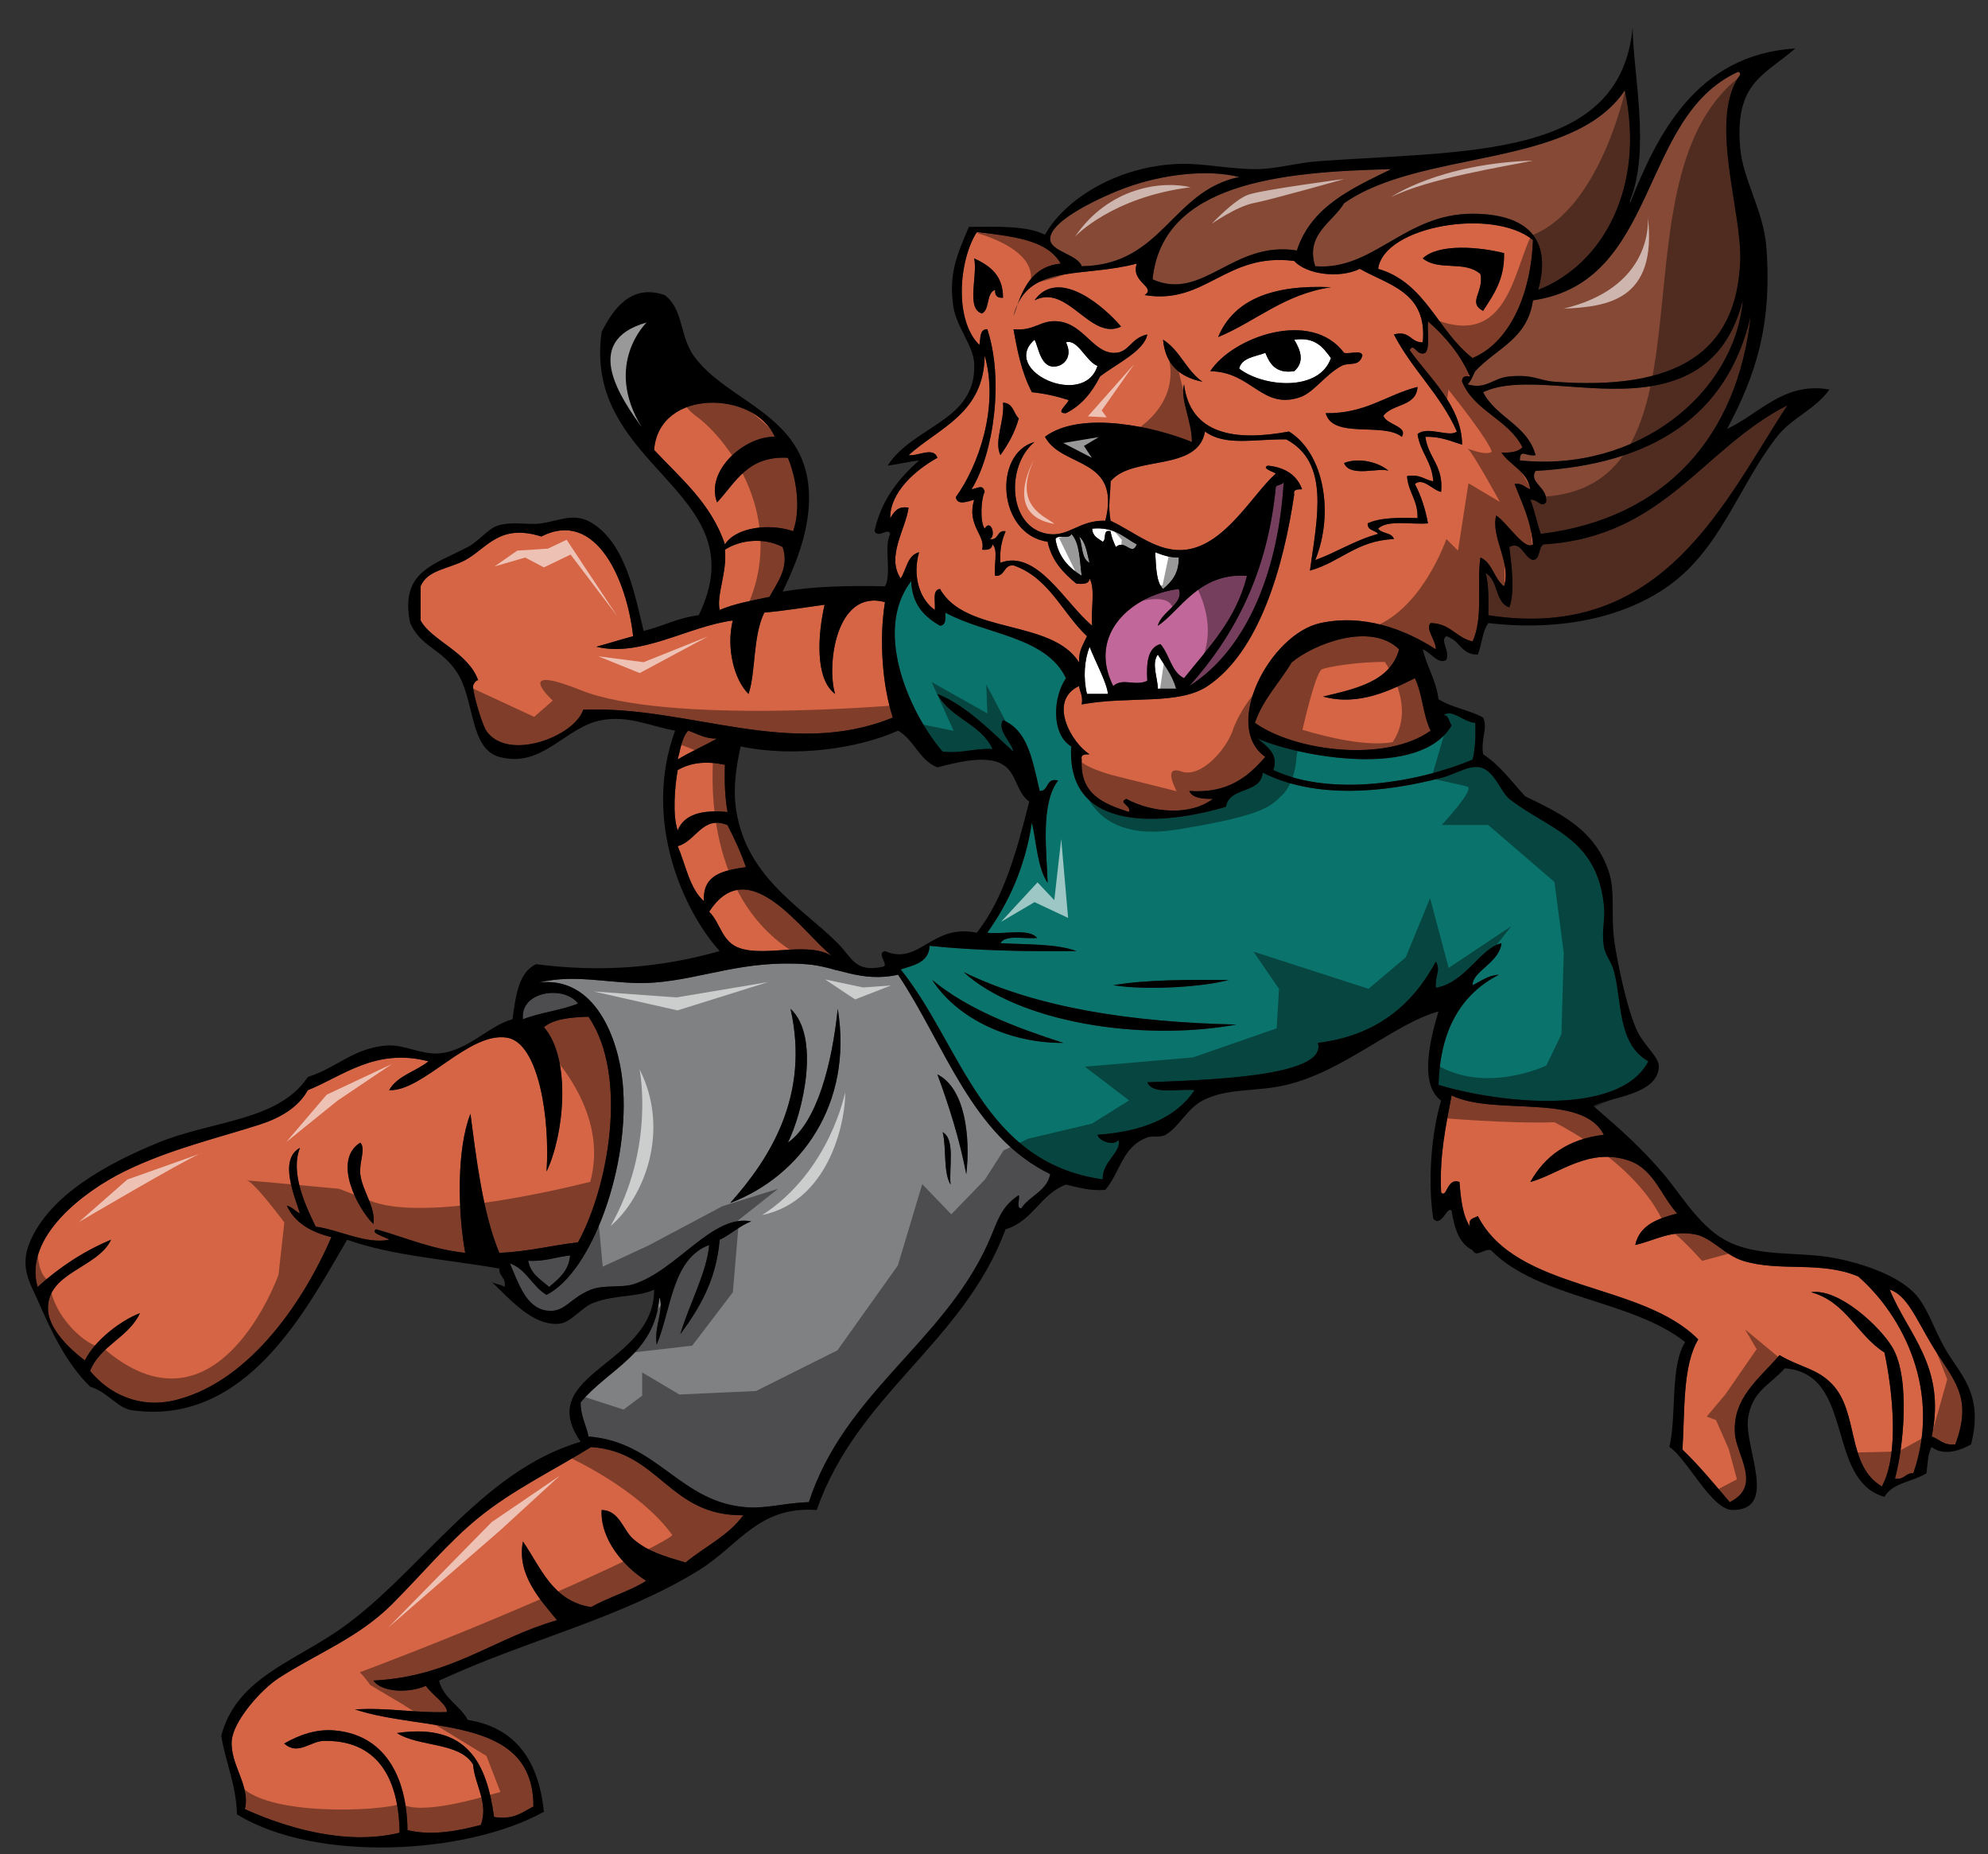
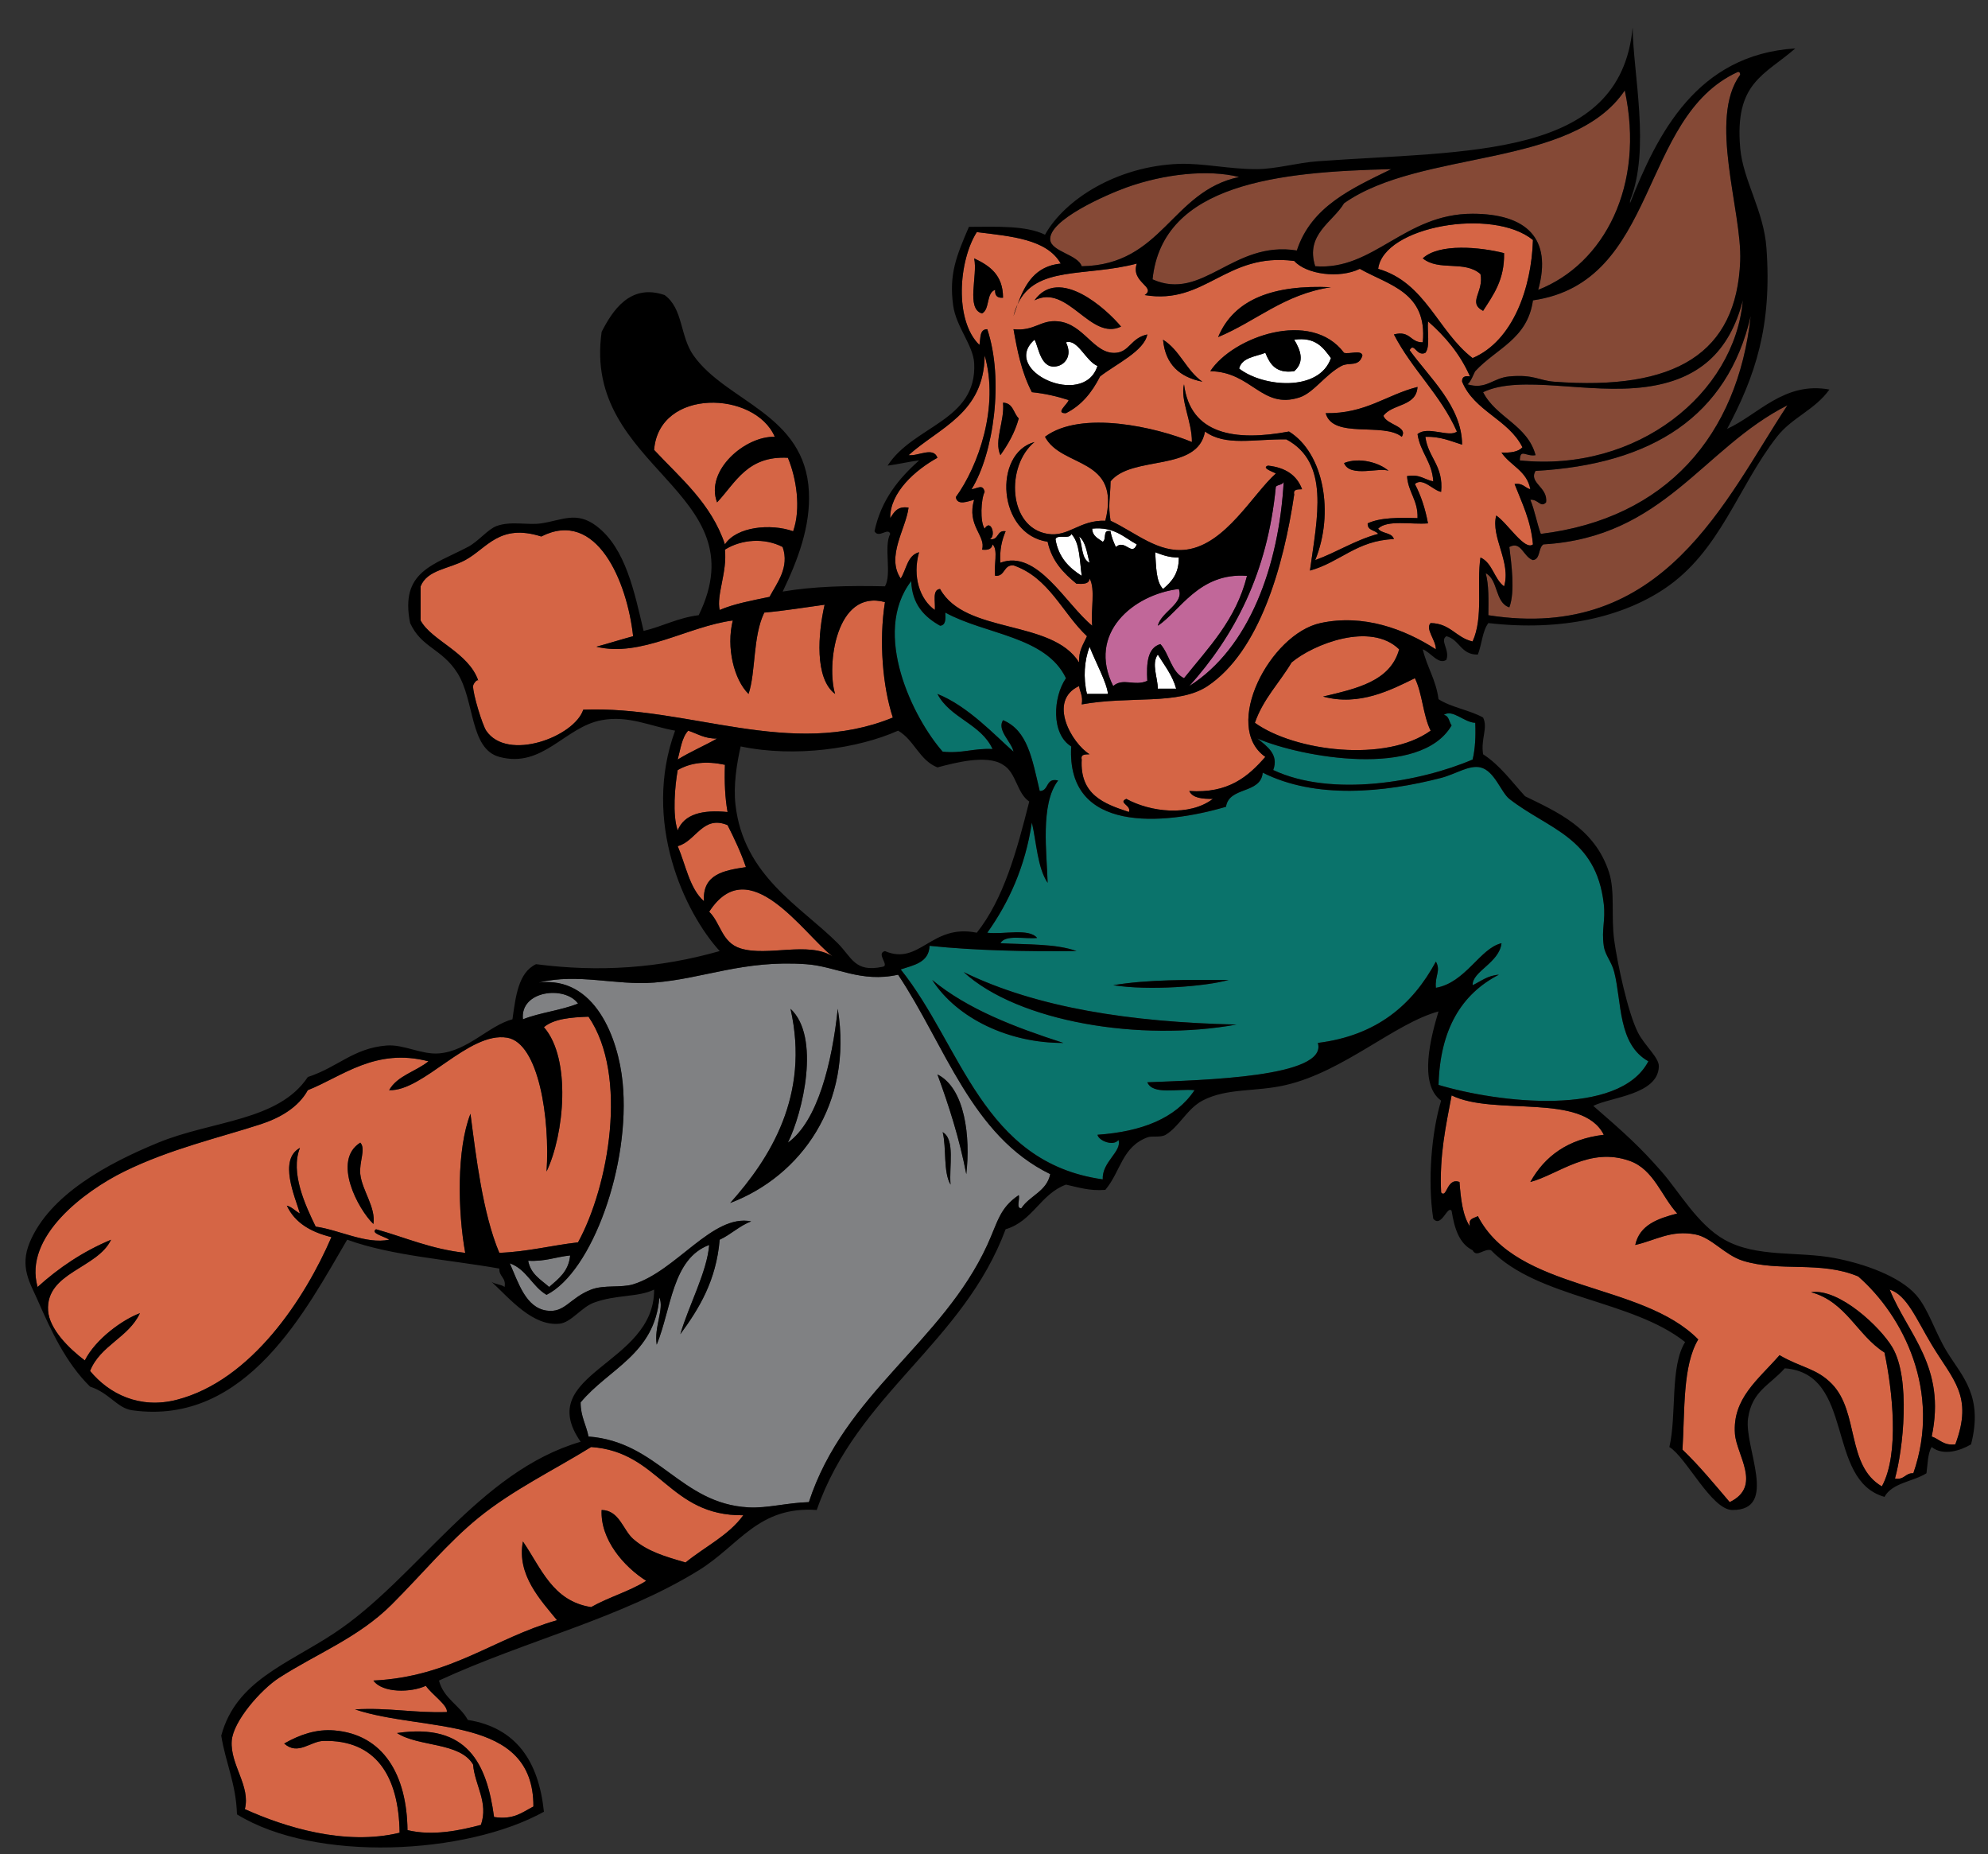
<svg xmlns="http://www.w3.org/2000/svg" version="1.1" id="layer_1" x="0px" y="0px" width="200px" height="186.5px" viewBox="0 0 200 186.5" style="enable-background:new 0 0 200 186.5;" xml:space="preserve">
  <rect x="0" y="0" width="200" height="186.5" fill="#333333" stroke="none" />
  <path id="color5" style="fill:#C16799;" d="M119.646,69.007c4.529-5.059,7.862-11.315,8.709-20.059  c0.213-0.227,0.723-0.157,0.792-0.528C128.675,56.922,125.686,65.193,119.646,69.007z M111.992,69.007  c0.986-0.875,2.157,0.059,3.431-0.528c-0.1-1.772,0.02-3.323,1.319-3.694c0.914,1.021,1.077,2.793,2.375,3.431  c2.461-3.083,5.228-5.857,6.336-10.294c-4.858-0.37-6.775,3.606-8.975,5.015c0.348-1.415,2.688-2.233,2.111-3.695  C113.97,59.801,109.346,63.72,111.992,69.007z" />
  <path id="color4" style="fill:#808183;" d="M90.351,98.039c-3.754,0.838-6.228-0.841-9.237-1.057  c-6.342-0.454-10.347,1.471-15.308,1.848c-3.966,0.301-7.619-0.974-11.613,0c5.663-0.691,8.009,5.604,8.446,10.029  c0.816,8.262-3.065,19.075-7.654,21.378c-1.445-0.842-2.003-2.571-3.695-3.168c0.875,1.99,1.607,4.443,3.695,4.752  c1.846,0.271,2.303-1.262,4.486-2.111c1.271-0.496,3.021-0.161,4.223-0.529c4.348-1.328,7.988-7.107,11.877-6.334  c-1.207,0.465-2.024,1.319-3.168,1.848c-0.354,4.133-2.061,6.912-3.959,9.502c0.859-2.926,2.692-6.28,2.903-8.974  c-3.723,1.38-3.796,6.408-5.278,10.028c-0.287-1.786,0.777-3.614,0.264-4.75c-0.45,5.709-5.134,7.183-7.918,10.557  c-0.006,1.414,0.563,2.252,0.792,3.431c7.031,0.535,9.238,6.76,16.1,7.127c1.899,0.102,3.825-0.461,6.07-0.528  c3.55-10.91,13.423-16.02,17.947-25.864c1.057-2.303,1.228-3.711,3.166-5.014c0.146,0.382-0.308,1.362,0.265,1.318  c0.835-1.277,2.544-1.677,2.903-3.431C97.726,114.239,95.072,105.106,90.351,98.039z M73.459,121  c3.979-4.448,8.044-10.787,6.07-19.531c3.039,2.813,1.243,10.417-0.265,13.461c2.985-2.118,4.451-8.041,5.016-13.461  C85.847,111.051,80.549,118.317,73.459,121z M95.629,119.151c-0.754-1.269-0.394-3.651-0.791-5.278  C96.115,114.618,95.47,117.288,95.629,119.151z M97.212,118.097c-0.698-3.612-1.747-6.873-2.903-10.028  C97.093,109.453,97.644,114.363,97.212,118.097z M52.609,102.524c-0.311-2.893,4.207-3.421,5.543-1.583  C56.461,101.627,54.306,101.847,52.609,102.524z M53.137,126.807c1.688,0.104,2.78-0.388,4.223-0.529  c-0.152,1.609-1.173,2.346-2.111,3.169C54.403,128.706,53.378,128.148,53.137,126.807z" />
  <path id="color3" style="fill:#854936;" d="M174.807,7.248c0.224-0.049,0.248,0.104,0.265,0.264c-3.253,4.432,0.194,13.705,0,18.739  c-0.361,9.268-6.468,13.071-18.74,12.141c-1.499-0.114-2.046-0.754-4.486-0.528c-1.69,0.157-2.306,1.361-4.223,0.792  c0.311-0.144,0.713-1.234,0.792-1.32c2.127-2.308,5.253-3.215,5.807-7.125C166.908,28.382,164.85,11.808,174.807,7.248z   M132.314,26.779c5.86,0.468,8.977-5.292,15.835-5.279c5.4,0.01,8.044,2.456,6.598,7.655c6.646-2.605,10.772-10.5,8.71-20.059  c-5.305,7.891-20.496,5.896-28.24,11.349C134.098,22.341,131.285,23.569,132.314,26.779z M115.951,28.098  c5.069,2.27,8.086-3.938,14.516-2.903c1.453-4.442,5.542-6.247,9.501-8.182C128.699,17.275,116.946,18.441,115.951,28.098z   M108.825,26.779c8.147-0.122,9.001-7.538,15.835-8.974c-3.11-0.792-7.559-0.313-11.349,1.056c-1.943,0.702-7.879,3.273-7.653,5.279  C105.79,25.311,108.453,25.62,108.825,26.779z M154.484,47.365c-0.732,1.205,1.275,1.627,1.055,3.167  c-0.557,0.582-0.779-0.339-1.583-0.264c0.44,1.056,0.654,2.337,1.056,3.432c12.628-1.537,19.811-9.925,21.114-21.906  C173.789,41.861,166.227,46.704,154.484,47.365z M165.568,38.919c-5.83,0.777-12.566-1.284-16.363,0.528  c1.309,2.563,4.455,3.287,5.279,6.334c-0.985,0.177-1.55-0.731-1.584,0.528c11.85,1.229,21.611-6.757,22.434-16.099  C173.984,35.451,170.848,38.215,165.568,38.919z M154.221,56.338c-0.986-0.333-1.174-1.969-2.376-1.32  c0.203,1.648,0.601,4.496,0,6.07c-1.467-0.469-1.092-2.779-2.376-3.431c0.321,1.174,0.287,2.705,0.265,4.223  c17.687,2.769,23.815-11.625,30.088-21.114c-8.535,4.31-12.414,13.275-24.545,13.988C154.736,55.094,154.997,56.236,154.221,56.338z  " />
  <path id="color2" style="fill:#0A736B;" d="M146.037,72.965c-0.264-0.351-0.248-0.982-0.791-1.056  c0.896-0.618,2.044,0.763,3.168,0.792c0.058,1.379-0.005,2.635-0.265,3.695c-5.289,2.267-14.189,3.82-20.058,1.056  c0.59-1.575-0.639-2.392-1.584-3.167C130.866,76.16,142.904,78.356,146.037,72.965z M144.719,109.123  c0.149-5.568,2.296-9.141,6.07-11.084c-1.152,0.079-1.801,0.661-2.64,1.055c-0.063-1.387,2.683-2.24,2.904-4.222  c-2.153,0.488-3.602,3.963-6.6,4.485c-0.122-1.229,0.52-1.695,0-2.639c-2.347,4.34-5.934,7.438-11.876,8.182  c1.036,3.469-11.649,3.729-17.155,3.959c0.542,1.306,3.073,0.622,4.75,0.792c-1.9,2.85-5.324,4.176-9.765,4.487  c0.117,0.603,1.598,1.194,2.111,0.526c0.372,1.169-1.672,2.193-1.583,3.96c-12.118-1.694-14.182-13.443-20.323-21.115  c1.32-0.438,2.834-0.685,2.904-2.375c4.623,0.479,9.622,0.582,14.78,0.528c-2.059-0.757-4.992-0.64-7.654-0.791  c0.506-0.902,2.417-0.397,3.694-0.528c-0.83-1.017-3.37-0.325-5.014-0.527c2.155-3.036,3.802-6.579,4.486-11.085  c0.473,2.077,0.563,4.541,1.584,6.07c-0.069-2.894-0.779-7.925,1.056-10.293c-1.288-0.318-0.887,1.049-1.849,1.056  c-0.774-3.263-1.214-6.089-3.694-7.126c-0.639,1.001,0.833,2.149,1.056,3.167c-1.834-1.598-4.567-4.581-7.654-5.806  c1.258,2.437,4.389,3.001,5.542,5.542c-1.867-0.106-3.048,0.47-5.014,0.264c-2.936-3.328-7.21-11.898-3.168-17.155  c0.095,2.369,1.33,3.596,2.903,4.487c0.577-0.038,0.566-0.665,0.527-1.32c4.03,2.217,10.123,2.37,12.141,6.599  c-1.311,1.89-1.505,5.624,0.527,6.862c-0.502,8.757,9.269,7.932,15.572,6.07c0.312-2.064,3.498-1.252,3.695-3.431  c5.297,2.668,12.18,2.021,17.946,0.528c1.451-0.375,2.816-1.326,3.959-1.056c1.413,0.333,2.078,2.522,2.903,3.166  c3.932,3.071,8.728,3.837,9.502,10.557c0.194,1.695-0.242,2.537,0,4.223c0.139,0.979,0.777,1.546,1.054,2.639  c0.775,3.055,0.349,7.243,3.432,8.975C162.9,112.374,150.727,110.924,144.719,109.123z M111.992,99.094  c3.591,0.568,9.308,0.13,11.613-0.528C119.538,98.546,115.463,98.518,111.992,99.094z M106.978,104.9  c-4.921-1.589-9.63-3.39-13.196-6.335C96.26,102.423,101.493,104.932,106.978,104.9z M124.396,103.053  c-10.67-0.24-20.12-1.697-27.448-5.279C102.436,102.796,114.725,104.806,124.396,103.053z" />
  <path id="color1" style="fill:#D56545;" d="M148.149,36.016c4.079-1.735,5.927-7.084,6.071-11.877  c-4.056-3.31-15.037-1.374-15.572,2.903C143.428,28.422,144.656,33.351,148.149,36.016z M151.316,25.459  c0.053,2.691-1.08,4.198-2.111,5.807c-1.604-0.833,0.105-1.9-0.264-3.695c-1.6-1.422-4.16-0.252-5.807-1.583  C144.785,24.443,148.949,24.857,151.316,25.459z M99.324,33.113c1.688,5.063,0.641,12.51-1.584,16.099  c0.615-0.08,1.136-0.563,1.319,0.264c-0.369,0.696-0.487,3.018,0,3.695c0.621-1.047,1.18,0.735,0.528,1.056  c0.934,0.142,0.648-0.935,1.583-0.792c-0.366,0.866-0.622,1.84-0.527,3.167c3.708-1.394,6.553,4.146,9.237,6.334  c-0.173-1.499,0.347-3.69-0.265-4.75c-0.038,0.576-0.665,0.566-1.318,0.527c-1.304-1.073-2.481-2.27-2.903-4.223  c-5.058-0.742-5.501-8.89-1.321-10.029c-2.915,2.396-2.664,8.588,1.321,9.237c2.121,0.345,3.185-1.407,5.806-1.32  c1.626-6.464-4.411-5.267-6.071-8.446c3.639-2.73,11.27-0.934,14.781,0.528c0.021-2.05-1.199-4.251-0.793-5.807  c0.628,5.044,5.119,5.767,10.559,4.75c3.513,2.173,4.57,8.202,2.639,12.933c2.196-0.795,3.983-1.999,6.334-2.639  c-0.31-0.395-1.097-0.311-1.056-1.056c1.255-0.591,3.113-0.583,5.015-0.528c0.059-1.819-0.943-2.576-1.056-4.223  c1.285-0.23,1.749,0.36,2.639,0.528c-0.12-1.991-1.309-2.913-1.583-4.751c0.998-0.87,3.219,0.377,3.959-0.264  c-1.648-3.72-4.511-6.223-6.335-9.765c1.667-0.436,1.631,0.832,2.903,0.792c0.481-5.057-3.414-5.735-6.335-7.39  c-2.042,1.004-5.374,0.567-6.597-0.792c-6.874-0.891-8.913,4.459-15.045,3.431c1.223-0.821-1.445-1.267-0.792-3.167  c-5.153,1.368-10.191,0.159-11.996,4.097c-0.142,0.387-0.276,0.783-0.407,1.182c0.107-0.44,0.245-0.829,0.407-1.182  c0.756-2.058,1.782-3.845,4.344-4.097c-1.401-2.469-5.003-2.739-8.446-3.167c-1.832,2.883-2.277,8.889,0.264,11.349  C98.666,34.039,98.522,33.105,99.324,33.113z M135.217,46.573c1.54-0.618,3.573-0.032,4.487,0.792  C138.847,46.949,135.805,48.084,135.217,46.573z M142.607,38.919c-0.11,2.002-2.548,1.675-3.431,2.903  c0.316,0.925,2.513,1.047,1.847,2.111c-1.852-1.491-6.94,0.255-7.654-2.375C137.393,41.622,139.45,39.72,142.607,38.919z   M133.898,28.89c-4.742,0.713-7.497,3.413-11.349,5.015C124.148,30.049,128.178,28.625,133.898,28.89z M135.217,35.488  c0.547,0.157,1.734-0.327,1.848,0.263c-0.347,1.205-1.34,0.644-2.111,1.056c-1.651,0.883-2.797,2.706-4.222,3.167  c-3.808,1.231-4.77-2.569-8.974-2.64C124.021,33.886,131.9,31.056,135.217,35.488z M120.966,38.392  c-2.276-0.452-3.73-1.725-3.959-4.223C118.693,35.209,119.352,37.277,120.966,38.392z M112.783,32.849  c-3.088,1.48-5.372-4.359-8.71-2.639C106.548,26.749,111.301,31.067,112.783,32.849z M106.45,32.321  c2.61,0.258,3.593,3.336,5.806,3.167c1.386-0.106,1.508-1.49,3.167-1.848c-0.304,1.665-3.153,2.979-4.751,4.223  c-0.798,1.577-1.847,2.903-3.431,3.695c-1.157,0.044,0.21-0.929,0.265-1.32c-1.134-0.362-2.339-0.653-3.695-0.792  c-1.055-2.028-1.474-4.217-1.848-6.334C104.111,33.334,104.656,32.144,106.45,32.321z M102.49,42.086  c-0.396,1.451-1.084,2.611-1.847,3.695c-0.672-1.47,0.448-3.418,0.264-5.278C101.938,40.527,101.951,41.569,102.49,42.086z   M98.004,25.987c1.555,0.731,2.908,1.665,2.903,3.959c-0.577,0.048-0.84-0.216-0.792-0.792c-0.923,0.309-0.508,1.955-1.32,2.375  C97.155,31.058,98.386,27.717,98.004,25.987z M148.941,56.074c-0.401,2.672,0.321,6.01-0.792,8.446  c-1.659-0.364-2.224-1.823-4.223-1.848c-0.571,0.589,0.551,1.723,0.527,2.639c-3.157-2.037-7.283-3.579-11.612-2.639  c-5.076,1.102-9.927,10.388-5.543,13.46c-1.726,1.969-3.697,3.692-7.652,3.431c0.338,0.716,1.312,0.8,2.376,0.791  c-2.369,1.8-6.288,1.329-8.711,0c-0.872,0.396,0.548,0.646,0.264,1.32c-2.518-0.824-4.948-1.737-4.75-5.279  c-0.123-0.564,0.377-0.503,0.791-0.528c-1.798-1.111-4.248-5.374-1.055-6.862c0.084,0.62,0.416,0.99,0.264,1.847  c4.839-0.883,9.739,0.111,12.668-1.847c5.223-3.493,7.641-12.05,8.71-19.267c-0.124-0.563,0.376-0.502,0.791-0.528  c-0.518-1.417-1.683-2.188-3.431-2.375c-0.714,0.237,0.557,0.637,0.792,0.792c-2.337,2.095-5.054,7.121-8.974,7.654  c-2.839,0.387-5.099-1.699-7.653-2.903c-0.27-1.637-0.031-2.176,0-3.959c2.168-2.671,8.776-0.9,9.5-5.015  c2.064,1.508,4.913,0.743,8.183,0.792c4.371,2.346,3.128,7.768,2.375,13.197c3.037-0.835,4.709-3.033,8.445-3.167  c-0.186-0.694-1.238-0.521-1.583-1.056c0.934-0.914,3.306-0.389,5.015-0.527c-0.275-1.485-0.711-2.808-1.319-3.959  c0.804-0.701,1.812,0.64,2.639,0.792c0.264-2.638-1.315-3.436-1.583-5.542c1.533-0.038,2.55,0.441,3.694,0.792  c-0.019-3.854-3.29-6.738-5.279-9.502c0.458-0.855,0.693,0.686,1.585,0.265c0.506-0.638,0.166-2.121,0.264-3.167  c1.733,1.522,3.229,3.28,4.223,5.542c-0.529-0.09-0.826,0.054-0.792,0.528c1.238,2.985,4.665,3.781,6.07,6.598  c-0.422,0.458-1.188,0.572-2.11,0.528c0.88,1.318,2.568,1.83,2.902,3.695c-0.552-0.152-0.753-0.654-1.583-0.528  c0.736,1.901,1.635,3.643,1.848,6.071c-0.822,0.679-2.562-2.15-3.696-2.903c-0.566,2.178,1.528,4.694,0.792,7.126  C150.305,58.229,150.158,56.617,148.941,56.074z M89.558,52.116c-0.038-2.592,2.54-4.85,4.751-6.071  c-0.401-1.146-1.923-0.148-2.903-0.264c3.105-2.79,7.593-4.197,7.654-10.03c1.48,5.137-0.628,11.124-2.903,14.252  c0.141,0.903,1.271,0.404,1.848,0.264c-0.792,2.603,1.226,3.63,0.791,5.015c0.601,0.074,0.991-0.063,1.055-0.527  c0.606,0.538,0.096,2.191,0.265,3.166c1.041,0.073,0.806-1.128,1.847-1.055c3.594,1.245,4.896,4.781,7.391,7.126  c-0.349,0.796-0.854,1.435-0.792,2.639c-2.736-4.389-11.455-2.797-13.988-7.39c-0.821,0.059-0.447,1.314-0.528,2.111  c-1.488-1.046-2.285-3.345-1.584-5.806c-1.188,0.309-1.262,1.73-1.848,2.64c-1.485-2.199,0.514-4.983,0.791-7.126  C90.258,50.879,89.945,51.534,89.558,52.116z M72.931,54.755c-1.397-4.146-4.45-6.635-7.125-9.502  c0.496-6.26,10.144-5.948,12.14-1.32c-2.966-0.087-7.028,3.373-5.806,6.598c1.878-1.993,3.041-4.701,7.125-4.487  c0.855,2.041,1.338,5.099,0.529,7.391C77.525,52.631,74.088,52.974,72.931,54.755z M58.679,71.382  c-0.894,2.726-7.64,5.264-9.765,2.111c-0.374-0.553-1.341-3.661-1.319-4.486c0.005-0.231,0.445-0.772,0.527-0.528  c-0.97-2.877-4.712-4.033-5.806-6.07c0-1.144,0-2.287,0-3.431c0.655-1.664,2.822-1.741,4.487-2.639  c2.2-1.188,3.428-3.718,7.653-2.376c5.561-2.83,8.642,4.527,9.238,10.03c-1.248,0.335-2.447,0.72-3.695,1.056  c4.468,1.097,9.198-2.042,13.724-2.64c-0.685,2.709,0.126,5.968,1.584,7.39c0.744-2.213,0.413-5.776,1.583-8.182  c2.099-0.188,4.054-0.52,6.07-0.792c-0.662,2.878-1.03,7.416,1.056,8.974c-0.872-2.813,0.053-10.586,5.015-9.237  c-0.625,3.919-0.225,8.519,0.792,11.612C79.518,76.395,69.27,70.958,58.679,71.382z M78.738,55.019  c0.708,2.058-0.574,3.618-1.32,5.014c-1.744,0.368-3.539,0.685-5.015,1.32c-0.349-1.498,0.77-3.802,0.528-6.07  C74.59,54.243,76.919,54.07,78.738,55.019z M142.344,68.215c0.756,1.53,0.818,3.755,1.583,5.277  c-4.483,3.232-13.663,2.094-17.683-0.791c0.841-2.414,2.48-4.029,3.695-6.07c2.188-1.839,7.946-4.125,10.82-1.319  c-0.893,3.243-4.317,3.953-7.653,4.75C136.748,71.063,139.984,69.376,142.344,68.215z M68.18,76.397  c0.278-1.042,0.418-2.221,1.056-2.904c0.932,0.3,1.645,0.818,2.903,0.793C70.851,75.02,69.425,75.618,68.18,76.397z M68.18,83.523  c-0.547-1.521-0.284-4.504,0-6.07c1.337-0.76,2.858-0.929,4.751-0.528c-0.064,1.735,0.012,3.331,0.264,4.751  C70.66,81.427,68.832,81.886,68.18,83.523z M70.82,90.648c-1.447-1.281-1.825-3.63-2.64-5.542c1.828-0.468,2.516-3.159,5.015-2.112  c0.682,1.342,1.331,2.716,1.848,4.223C72.823,87.551,70.65,87.928,70.82,90.648z M71.348,91.704  c4.011-6.204,9.459,2.216,12.404,4.486c-2.435-1.535-6.52,0.045-9.237-0.791C72.594,94.809,72.524,92.858,71.348,91.704z   M192.488,148.184c-0.834-0.043-0.882,0.701-1.847,0.527c0.813-2.907,1.604-10.042-0.264-13.194  c-1.203-2.029-5.345-5.961-8.183-5.544c3.533,0.954,4.645,4.331,7.391,6.07c0.799,3.77,1.526,10.195-0.264,13.461  c-3.583-2.082-2.27-7.451-5.015-10.293c-1.542-1.596-3.104-1.631-5.278-2.903c-2.149,2.462-4.75,4.349-4.487,7.917  c0.157,2.133,2.762,5.272-0.527,6.862c-1.539-1.804-3.043-3.643-4.752-5.279c0.243-3.98,0.004-8.441,1.585-11.083  c-5.719-5.807-18.252-4.8-22.171-12.405c-0.386,0.231-1.021,0.211-0.791,1.056c-0.739-1.107-0.925-2.771-1.056-4.486  c-1.291-0.485-1.263,1.708-1.848,1.055c-0.183-3.79,0.488-6.726,1.055-9.766c4.307,2.116,13.165-0.318,15.31,3.961  c-3.616,0.43-5.939,2.152-7.391,4.75c2.827-0.754,5.943-3.589,10.029-2.112c2.394,0.867,3.163,3.548,4.75,5.279  c-1.952,0.511-3.783,1.143-4.223,3.167c2.088-0.479,3.613-1.541,6.07-1.056c1.622,0.319,2.935,2.072,4.751,2.64  c3.741,1.166,7.795-0.021,11.613,1.583C191.483,132.361,195.341,139.98,192.488,148.184z M194.336,135.251  c2.137,3.561,4.204,5.145,2.376,10.029c-1.198,0.143-1.581-0.53-2.376-0.792c1.485-7.033-2.396-10.256-4.223-14.778  C191.842,130.266,192.768,132.637,194.336,135.251z M59.471,145.545c6.916,0.475,7.817,6.962,15.308,6.862  c-1.476,2.042-3.873,3.163-5.806,4.75c-2.14-0.619-3.856-1.123-5.279-2.375c-1.016-0.894-1.384-2.877-3.167-2.903  c-0.144,2.961,2.224,5.692,4.486,7.125c-1.67,1.057-3.805,1.65-5.542,2.641c-3.889-0.599-5.031-3.943-6.862-6.599  c-0.648,3.377,1.816,5.924,3.431,7.919c-6.368,1.813-10.667,5.695-18.475,6.068c0.91,1.278,3.799,1.223,5.278,0.528  c0.569,0.846,2.245,1.97,2.111,2.64c-3.281,0.114-5.865-0.469-9.237-0.265c6.921,2.316,17.977,0.498,17.947,9.766  c-1.105,0.566-1.976,1.367-3.959,1.056c-0.727-5.343-2.649-9.49-9.765-8.444c2.191,1.415,6.317,0.896,7.654,3.166  c0.182,2.112,1.569,3.805,0.792,6.069c-2.12,0.566-4.873,1.146-7.39,0.528c-0.059-5.542-2.419-9.637-7.39-10.029  c-1.782-0.14-3.424,0.413-5.015,1.32c1.384,1.241,2.624-0.232,3.959-0.264c5.223-0.119,7.57,3.469,7.654,9.236  c-5.484,1.336-11.56-0.557-15.572-2.376c0.604-2.318-1.487-4.451-1.319-6.86c0.138-1.982,2.938-5.162,4.751-6.335  c3.765-2.434,8.001-4.043,11.349-7.391c3.112-3.111,5.667-6.233,8.709-8.708C51.587,149.853,55.659,147.901,59.471,145.545z   M59.207,102.261c-1.785,0.063-3.486,0.21-4.486,1.055c2.78,3.175,2.046,10.805,0.264,14.518c0.358-5.271-0.77-12.921-3.958-13.46  c-3.866-0.654-8.453,5.425-11.877,5.278c0.821-1.466,2.7-1.876,3.958-2.903c-5.36-1.389-8.667,1.529-12.141,2.903  c-0.949,1.731-2.78,2.787-4.75,3.43c-4.023,1.313-9.092,2.471-13.724,4.752c-4.012,1.975-10.148,6.565-8.71,11.613  c2.127-1.922,4.537-3.558,7.39-4.752c-1.37,2.904-6.576,3.274-6.334,7.127c0.116,1.845,2.095,3.815,3.695,5.013  c1.092-2.164,3.807-4.107,5.542-4.75c-1.145,2.463-3.988,3.227-5.014,5.808c1.915,2.322,5,3.853,8.71,2.903  c7.542-1.934,12.941-10.248,15.571-16.364c-2.049-0.503-3.678-1.425-4.486-3.168c0.549,0.155,0.853,0.554,1.319,0.793  c-0.499-1.692-2.181-5.414,0-6.6c-1.003,2.491,0.563,5.825,1.583,7.919c2.395,0.336,5.066,1.793,7.391,1.319  c-0.341-0.296-1.963-0.647-1.32-1.055c2.954,0.828,5.557,2.007,8.974,2.374c-0.755-4.165-0.869-10.435,0.527-13.987  c0.56,4.287,1.229,10.016,2.903,13.987c2.877-0.113,5.231-0.75,7.918-1.055C61.204,119.399,63.259,108.208,59.207,102.261z   M37.565,123.11c-1.534-1.469-4.182-6.391-1.32-8.181c0.589,0.619-0.132,1.953,0,3.167C36.425,119.741,37.827,121.441,37.565,123.11  z" />
  <path id="fill" style="fill:#FFFFFF;" d="M104.073,34.169c0.419,0.663,0.595,3.136,2.377,2.639c0.71-0.198,1.45-1.058,0.791-2.375  c1.177-0.378,1.98,1.886,3.167,2.375C109.054,41.133,100.585,37.27,104.073,34.169z M133.898,36.016  c-0.788-1.06-1.547-2.148-3.694-1.848c0.628,1.037,1.078,2.225,0,3.167c-1.849,0.265-2.449-0.719-2.904-1.847  c-1.008,0.398-2.354,0.459-2.639,1.583C127.107,38.962,132.721,39.423,133.898,36.016z M107.769,53.699  c0.882,0.878,0.838,2.681,1.057,4.222c-1.293-0.818-2.347-1.876-2.64-3.694C106.369,53.706,107.659,54.292,107.769,53.699z   M118.59,56.074c-0.983,0.016-1.669-0.266-2.375-0.528c0.104,1.391,0.058,2.933,0.792,3.695  C117.871,58.522,118.616,57.683,118.59,56.074z M109.354,69.798c0.702,0,1.407,0,2.11,0c-0.093-1.108-1.277-3.256-1.848-4.75  C109.086,66.431,108.959,68.162,109.354,69.798z M116.479,69.27c0.615,0,1.231,0,1.848,0c-0.383-1.377-1.181-2.338-1.848-3.431  C115.811,66.766,116.481,68.178,116.479,69.27z M109.881,53.171c0.018,0.774,0.604,0.98,1.056,1.32  c0.42-0.195-0.06-1.292,0.792-1.055c0.086,0.616,0.317,1.09,0.527,1.583c0.941-0.829,1.606,1.002,2.11-0.264  C113.053,54.046,112.115,52.96,109.881,53.171z M109.616,56.602c-0.268-0.963-0.365-2.098-1.055-2.64  C108.925,54.831,108.768,56.219,109.616,56.602z" />
  <path id="outline" d="M148.941,27.57c-1.6-1.422-4.16-0.252-5.807-1.583c1.65-1.544,5.814-1.129,8.182-0.528  c0.053,2.691-1.08,4.198-2.111,5.807C147.601,30.432,149.31,29.365,148.941,27.57z M100.116,29.154  c-0.048,0.575,0.215,0.839,0.792,0.792c0.005-2.294-1.348-3.228-2.903-3.959c0.381,1.73-0.849,5.071,0.791,5.542  C99.607,31.109,99.192,29.463,100.116,29.154z M112.783,32.849c-1.482-1.781-6.235-6.1-8.71-2.639  C107.411,28.49,109.695,34.329,112.783,32.849z M122.549,33.904c3.852-1.602,6.607-4.302,11.349-5.015  C128.178,28.625,124.148,30.049,122.549,33.904z M103.811,39.447c-1.055-2.028-1.474-4.217-1.848-6.334  c2.148,0.221,2.693-0.969,4.487-0.792c2.61,0.258,3.593,3.336,5.806,3.167c1.386-0.106,1.508-1.49,3.167-1.848  c-0.304,1.665-3.153,2.979-4.751,4.223c-0.798,1.577-1.847,2.903-3.431,3.695c-1.157,0.044,0.21-0.929,0.265-1.32  C106.372,39.877,105.167,39.586,103.811,39.447z M110.408,36.808c-1.187-0.49-1.99-2.754-3.167-2.375  c0.659,1.317-0.081,2.178-0.791,2.375c-1.782,0.497-1.958-1.976-2.377-2.639C100.585,37.27,109.054,41.133,110.408,36.808z   M121.758,37.335c2.264-3.449,10.143-6.279,13.459-1.847c0.547,0.157,1.734-0.327,1.848,0.263c-0.347,1.205-1.34,0.644-2.111,1.056  c-1.651,0.883-2.797,2.706-4.222,3.167C126.924,41.206,125.962,37.406,121.758,37.335z M124.66,37.072  c2.447,1.89,8.061,2.351,9.237-1.056c-0.788-1.06-1.547-2.148-3.694-1.848c0.628,1.037,1.078,2.225,0,3.167  c-1.849,0.265-2.449-0.719-2.904-1.847C126.291,35.887,124.944,35.948,124.66,37.072z M120.966,38.392  c-1.614-1.115-2.272-3.183-3.959-4.223C117.235,36.667,118.689,37.94,120.966,38.392z M141.023,43.934  c0.666-1.064-1.53-1.187-1.847-2.111c0.883-1.228,3.32-0.901,3.431-2.903c-3.157,0.801-5.215,2.703-9.238,2.639  C134.083,44.189,139.172,42.442,141.023,43.934z M100.644,45.781c0.763-1.084,1.45-2.245,1.847-3.695  c-0.539-0.517-0.553-1.559-1.583-1.583C101.092,42.363,99.971,44.312,100.644,45.781z M135.217,46.573  c0.588,1.511,3.63,0.376,4.487,0.792C138.79,46.541,136.757,45.955,135.217,46.573z M124.396,103.053  c-10.67-0.24-20.12-1.697-27.448-5.279C102.436,102.796,114.725,104.806,124.396,103.053z M106.978,104.9  c-4.921-1.589-9.63-3.39-13.196-6.335C96.26,102.423,101.493,104.932,106.978,104.9z M123.605,98.565  c-4.067-0.02-8.143-0.048-11.613,0.528C115.583,99.662,121.3,99.224,123.605,98.565z M79.265,114.93  c1.507-3.044,3.304-10.648,0.265-13.461c1.974,8.744-2.091,15.083-6.07,19.531c7.09-2.683,12.388-9.949,10.821-19.531  C83.716,106.889,82.25,112.812,79.265,114.93z M94.309,108.068c1.156,3.155,2.206,6.416,2.903,10.028  C97.644,114.363,97.093,109.453,94.309,108.068z M94.837,113.873c0.398,1.627,0.038,4.01,0.791,5.278  C95.47,117.288,96.115,114.618,94.837,113.873z M36.246,114.93c-2.862,1.79-0.214,6.712,1.32,8.181  c0.262-1.669-1.141-3.369-1.32-5.014C36.113,116.883,36.835,115.549,36.246,114.93z M195.919,136.043  c1.508,2.428,3.617,4.395,2.376,9.237c-1.064,0.622-2.795,1.199-3.959,0.265c-0.409,0.645-0.394,1.717-0.528,2.639  c-1.346,0.854-3.447,0.952-4.222,2.375c-5.965-1.689-2.922-12.387-10.029-12.932c-1.551,1.73-3.288,2.277-3.694,5.015  c-0.432,2.9,3.125,9.273-1.584,9.237c-2.106-0.016-4.62-5.293-6.334-6.334c0.759-3.288,0.041-8.052,1.583-10.558  c-5.342-4.245-14.788-4.39-19.53-9.236c-0.689-0.22-1.448,0.798-1.848,0c-1.361-0.662-1.832-2.216-2.112-3.959  c-0.41-0.609-1.027,1.756-1.847,0.791c-0.593-3.807-0.168-8.754,0.792-11.877c-2.315-1.675-1.004-6.508-0.264-8.974  c-4.381,1.193-9.511,6.022-15.308,7.391c-3.099,0.732-5.953,0.272-8.445,1.583c-1.529,0.807-2.341,2.626-3.696,3.433  c-0.518,0.308-1.361,0.079-1.847,0.263c-2.565,0.976-2.652,3.401-4.223,5.278c-1.622,0.126-2.726-0.264-3.959-0.528  c-2.572,0.947-3.346,3.694-6.07,4.488c-4.277,11.47-14.937,16.558-19.003,28.239c-5.897-0.411-7.791,3.552-11.876,6.07  c-7.893,4.865-17.298,7.01-26.129,11.084c0.468,1.821,2.096,2.48,2.903,3.96c4.849,0.782,7.127,4.133,7.654,9.237  c-7.85,4.349-23.008,5.118-30.879,0.264c-0.091-3.077-1.145-5.19-1.583-7.918c1.478-5.507,6.613-7.169,11.349-10.294  c8.312-5.48,14.528-16.273,24.809-19.266c-4.822-6.918,7.449-7.708,7.391-15.307c-1.608,0.794-3.819,0.482-6.071,1.319  c-1.239,0.46-2.272,1.986-3.431,2.111c-2.688,0.287-4.98-2.463-6.861-4.223c0.346,0.27,0.973,0.258,1.319,0.528  c0.173-0.968-0.571-1.013-0.528-1.849c-5.159-0.911-10.855-1.285-15.307-2.903c-4.079,6.927-10.082,18.775-21.642,17.155  c-1.49-0.209-2.311-1.766-4.223-2.375c-2.436-2.396-3.934-5.634-5.279-8.711c-0.73-1.67-1.84-3.294-0.792-5.805  c2.002-4.793,7.852-7.943,12.933-10.029c5.429-2.229,12.088-2.152,15.043-6.599c3.015-0.976,4.57-2.899,7.918-3.166  c1.753-0.14,3.501,0.936,5.278,0.791c2.9-0.235,5.003-2.791,7.39-3.432c0.331-2.307,0.583-4.693,2.375-5.542  c6.334,0.822,12.396,0.415,18.475-1.319c-3.538-3.879-7.833-13.04-4.487-22.17c-2.466-0.431-4.677-1.559-7.39-1.055  c-3.73,0.692-5.917,4.88-10.294,3.694c-2.997-0.812-2.459-5.672-4.222-8.446c-1.574-2.474-3.606-2.516-4.751-5.014  c-1.04-5.184,2.303-5.812,5.807-7.654c1.083-0.569,1.998-1.786,2.904-2.111c1.46-0.525,3.138-0.058,4.486-0.264  c2.107-0.322,3.541-1.245,5.543,0.264c2.96,2.231,3.828,6.703,4.75,10.557c1.919-0.458,3.431-1.32,5.543-1.584  c6.133-12.562-11.747-14.672-9.765-28.504c1.077-2.091,2.844-4.895,6.334-3.695c1.875,1.36,1.531,4.129,2.903,6.07  c3.32,4.698,11.241,5.866,11.613,13.725c0.163,3.452-1.079,6.792-2.639,10.029c3.083-0.524,6.596-0.618,10.292-0.528  c0.711-1.225-0.152-4.023,0.528-5.278c-0.223-0.685-1.158,0.508-1.583-0.264c0.684-3.188,2.448-5.294,4.486-7.126  c-1.091,0.142-2.077,0.387-3.167,0.528c2.595-4.046,9.004-4.481,8.71-10.293c-0.092-1.818-1.814-3.651-2.112-5.806  c-0.439-3.181,0.335-5.006,1.583-7.918c2.831-0.015,5.772-0.141,7.653,0.792c2.009-3.586,7.258-6.89,13.461-7.126  c2.402-0.091,5.211,0.559,7.918,0.528c1.91-0.021,3.979-0.639,6.07-0.792c15.121-1.101,30.441-0.195,31.67-13.46  c0.043,4.645,1.817,12.284-0.263,17.419c0,0.087,0,0.176,0,0.264c2.743-6.934,6.698-14.943,16.627-15.572  c-3.099,2.706-6.126,3.413-5.541,10.03c0.284,3.234,2.365,6.272,2.638,10.029c0.57,7.843-1.099,12.854-3.958,18.211  c3.146-1.438,5.749-4.793,10.292-3.959c-1.453,2.047-3.75,2.794-5.278,4.75c-3.953,5.063-5.705,11.55-11.349,15.308  c-4.143,2.759-10.211,4.295-17.683,3.431c-0.604,0.805-0.657,2.158-1.057,3.167c-1.716,0.045-1.829-1.514-3.167-1.847  c-0.688,0.453,0.373,1.367,0,2.375c-0.799,0.541-1.575-0.766-2.375-1.056c0.418,1.782,1.334,3.065,1.584,5.015  c1.278,0.833,3.132,1.091,4.486,1.847c0.51,1.063-0.248,2.128,0,3.695c1.711,1.105,2.875,2.755,4.224,4.223  c3.148,1.547,6.993,3.17,8.445,7.653c0.629,1.94,0.185,4.386,0.526,6.862c0.317,2.275,1.34,7.173,2.377,9.237  c0.664,1.324,2.141,2.525,2.11,3.432c-0.092,2.845-4.849,3.071-6.597,3.959c3.144,2.724,4.696,4.126,6.861,6.598  c1.783,2.036,3.641,5.348,6.334,6.861c3.253,1.828,7.388,1.145,11.086,1.849c2.943,0.559,6.504,1.81,8.181,3.694  C194.026,131.667,194.656,134.007,195.919,136.043z M146.037,72.965c-3.133,5.391-15.171,3.195-19.529,1.32  c0.945,0.775,2.174,1.592,1.584,3.167c5.868,2.764,14.769,1.211,20.058-1.056c0.26-1.06,0.322-2.316,0.265-3.695  c-1.124-0.029-2.272-1.41-3.168-0.792C145.789,71.983,145.773,72.615,146.037,72.965z M142.344,68.215  c-2.359,1.161-5.596,2.848-9.237,1.847c3.336-0.798,6.761-1.507,7.653-4.75c-2.874-2.805-8.632-0.52-10.82,1.319  c-1.215,2.041-2.854,3.656-3.695,6.07c4.02,2.885,13.199,4.024,17.683,0.791C143.162,71.971,143.1,69.745,142.344,68.215z   M148.941,56.074c1.217,0.542,1.363,2.154,2.375,2.903c0.736-2.432-1.358-4.948-0.792-7.126c1.135,0.753,2.874,3.582,3.696,2.903  c-0.213-2.427-1.111-4.17-1.848-6.071c0.83-0.126,1.031,0.376,1.583,0.528c-0.334-1.865-2.023-2.376-2.902-3.695  c0.923,0.044,1.689-0.07,2.11-0.528c-1.405-2.817-4.832-3.613-6.07-6.598c-0.034-0.474,0.263-0.618,0.792-0.528  c-0.993-2.262-2.489-4.021-4.223-5.542c-0.098,1.047,0.242,2.53-0.264,3.167c-0.892,0.421-1.127-1.12-1.585-0.265  c1.989,2.764,5.261,5.648,5.279,9.502c-1.145-0.351-2.161-0.83-3.694-0.792c0.268,2.106,1.847,2.904,1.583,5.542  c-0.827-0.152-1.835-1.493-2.639-0.792c0.608,1.152,1.044,2.475,1.319,3.959c-1.709,0.139-4.081-0.386-5.015,0.527  c0.345,0.535,1.396,0.362,1.583,1.056c-3.736,0.134-5.408,2.332-8.445,3.167c0.753-5.429,1.996-10.85-2.375-13.197  c-3.27-0.048-6.118,0.716-8.183-0.792c-0.724,4.115-7.332,2.344-9.5,5.015c-0.031,1.783-0.27,2.322,0,3.959  c2.555,1.204,4.814,3.29,7.653,2.903c3.92-0.533,6.637-5.559,8.974-7.654c-0.235-0.155-1.506-0.554-0.792-0.792  c1.748,0.187,2.913,0.958,3.431,2.375c-0.415,0.026-0.915-0.035-0.791,0.528c-1.069,7.217-3.487,15.774-8.71,19.267  c-2.929,1.958-7.829,0.964-12.668,1.847c0.152-0.857-0.18-1.227-0.264-1.847c-3.193,1.488-0.743,5.751,1.055,6.862  c-0.414,0.025-0.914-0.036-0.791,0.528c-0.198,3.541,2.232,4.455,4.75,5.279c0.284-0.675-1.136-0.924-0.264-1.32  c2.423,1.329,6.342,1.8,8.711,0c-1.064,0.008-2.038-0.075-2.376-0.791c3.955,0.261,5.927-1.462,7.652-3.431  c-4.384-3.072,0.467-12.357,5.543-13.46c4.329-0.94,8.455,0.602,11.612,2.639c0.023-0.916-1.099-2.05-0.527-2.639  c1.999,0.024,2.563,1.483,4.223,1.848C149.263,62.085,148.54,58.746,148.941,56.074z M111.992,69.007  c0.986-0.875,2.157,0.059,3.431-0.528c-0.1-1.772,0.02-3.323,1.319-3.694c0.914,1.021,1.077,2.793,2.375,3.431  c2.461-3.083,5.228-5.857,6.336-10.294c-4.858-0.37-6.775,3.606-8.975,5.015c0.348-1.415,2.688-2.233,2.111-3.695  C113.97,59.801,109.346,63.72,111.992,69.007z M117.007,59.241c0.864-0.719,1.609-1.558,1.583-3.167  c-0.983,0.016-1.669-0.266-2.375-0.528C116.318,56.938,116.272,58.48,117.007,59.241z M119.646,69.007  c6.039-3.814,9.028-12.085,9.501-20.586c-0.069,0.371-0.579,0.301-0.792,0.528C127.509,57.692,124.176,63.948,119.646,69.007z   M116.479,65.839c-0.668,0.927,0.003,2.338,0,3.431c0.615,0,1.231,0,1.848,0C117.943,67.893,117.146,66.932,116.479,65.839z   M114.366,54.755c-1.314-0.709-2.251-1.795-4.485-1.584c0.018,0.774,0.604,0.98,1.056,1.32c0.42-0.195-0.06-1.292,0.792-1.055  c0.086,0.616,0.317,1.09,0.527,1.583C113.197,54.19,113.862,56.021,114.366,54.755z M109.616,65.048  c-0.53,1.383-0.657,3.114-0.263,4.75c0.702,0,1.407,0,2.11,0C111.371,68.69,110.187,66.542,109.616,65.048z M148.149,36.016  c4.079-1.735,5.927-7.084,6.071-11.877c-4.056-3.31-15.037-1.374-15.572,2.903C143.428,28.422,144.656,33.351,148.149,36.016z   M155.276,54.755c-0.54,0.339-0.279,1.481-1.056,1.583c-0.986-0.333-1.174-1.969-2.376-1.32c0.203,1.648,0.601,4.496,0,6.07  c-1.467-0.469-1.092-2.779-2.376-3.431c0.321,1.174,0.287,2.705,0.265,4.223c17.687,2.769,23.815-11.625,30.088-21.114  C171.286,45.077,167.407,54.042,155.276,54.755z M176.126,31.793c-2.337,10.068-9.899,14.911-21.642,15.572  c-0.732,1.205,1.275,1.627,1.055,3.167c-0.557,0.582-0.779-0.339-1.583-0.264c0.44,1.056,0.654,2.337,1.056,3.432  C167.64,52.163,174.822,43.774,176.126,31.793z M175.334,30.21c-1.35,5.241-4.486,8.005-9.766,8.709  c-5.83,0.777-12.566-1.284-16.363,0.528c1.309,2.563,4.455,3.287,5.279,6.334c-0.985,0.177-1.55-0.731-1.584,0.528  C164.75,47.538,174.512,39.552,175.334,30.21z M154.221,30.21c-0.554,3.911-3.68,4.818-5.807,7.125  c-0.079,0.086-0.48,1.176-0.792,1.32c1.917,0.569,2.532-0.635,4.223-0.792c2.441-0.226,2.987,0.414,4.486,0.528  c12.272,0.931,18.379-2.873,18.74-12.141c0.194-5.034-3.253-14.307,0-18.739c-0.017-0.161-0.041-0.313-0.265-0.264  C164.85,11.808,166.908,28.382,154.221,30.21z M135.217,20.444c-1.119,1.896-3.932,3.124-2.902,6.334  c5.86,0.468,8.977-5.292,15.835-5.279c5.4,0.01,8.044,2.456,6.598,7.655c6.646-2.605,10.772-10.5,8.71-20.059  C158.152,16.987,142.961,14.991,135.217,20.444z M115.951,28.098c5.069,2.27,8.086-3.938,14.516-2.903  c1.453-4.442,5.542-6.247,9.501-8.182C128.699,17.275,116.946,18.441,115.951,28.098z M105.658,24.14  c0.132,1.171,2.795,1.48,3.167,2.639c8.147-0.122,9.001-7.538,15.835-8.974c-3.11-0.792-7.559-0.313-11.349,1.056  C111.368,19.563,105.433,22.134,105.658,24.14z M98.532,34.697c0.134-0.658-0.009-1.592,0.793-1.584  c1.688,5.063,0.641,12.51-1.584,16.099c0.615-0.08,1.136-0.563,1.319,0.264c-0.369,0.696-0.487,3.018,0,3.695  c0.621-1.047,1.18,0.735,0.528,1.056c0.934,0.142,0.648-0.935,1.583-0.792c-0.366,0.866-0.622,1.84-0.527,3.167  c3.708-1.394,6.553,4.146,9.237,6.334c-0.173-1.499,0.347-3.69-0.265-4.75c-0.038,0.576-0.665,0.566-1.318,0.527  c-1.304-1.073-2.481-2.27-2.903-4.223c-5.058-0.742-5.501-8.89-1.321-10.029c-2.915,2.396-2.664,8.588,1.321,9.237  c2.121,0.345,3.185-1.407,5.806-1.32c1.626-6.464-4.411-5.267-6.071-8.446c3.639-2.73,11.27-0.934,14.781,0.528  c0.021-2.05-1.199-4.251-0.793-5.807c0.628,5.044,5.119,5.767,10.559,4.75c3.513,2.173,4.57,8.202,2.639,12.933  c2.196-0.795,3.983-1.999,6.334-2.639c-0.31-0.395-1.097-0.311-1.056-1.056c1.255-0.591,3.113-0.583,5.015-0.528  c0.059-1.819-0.943-2.576-1.056-4.223c1.285-0.23,1.749,0.36,2.639,0.528c-0.12-1.991-1.309-2.913-1.583-4.751  c0.998-0.87,3.219,0.377,3.959-0.264c-1.648-3.72-4.511-6.223-6.335-9.765c1.667-0.436,1.631,0.832,2.903,0.792  c0.481-5.057-3.414-5.735-6.335-7.39c-2.042,1.004-5.374,0.567-6.597-0.792c-6.874-0.891-8.913,4.459-15.045,3.431  c1.223-0.821-1.445-1.267-0.792-3.167c-5.153,1.368-10.191,0.159-11.996,4.097c0.756-2.058,1.782-3.845,4.344-4.097  c-1.401-2.469-5.003-2.739-8.446-3.167C96.437,26.231,95.991,32.237,98.532,34.697z M109.616,56.602  c-0.268-0.963-0.365-2.098-1.055-2.64C108.925,54.831,108.768,56.219,109.616,56.602z M107.769,53.699  c-0.109,0.593-1.399,0.007-1.583,0.528c0.293,1.818,1.347,2.876,2.64,3.694C108.606,56.38,108.65,54.577,107.769,53.699z   M89.558,52.116c0.387-0.582,0.7-1.237,1.847-1.056c-0.277,2.143-2.276,4.927-0.791,7.126c0.586-0.91,0.66-2.331,1.848-2.64  c-0.701,2.461,0.096,4.76,1.584,5.806c0.081-0.797-0.293-2.053,0.528-2.111c2.533,4.593,11.252,3,13.988,7.39  c-0.062-1.204,0.443-1.843,0.792-2.639c-2.494-2.345-3.797-5.881-7.391-7.126c-1.041-0.073-0.807,1.128-1.847,1.055  c-0.169-0.975,0.342-2.628-0.265-3.166c-0.064,0.464-0.454,0.601-1.055,0.527c0.434-1.385-1.583-2.412-0.791-5.015  c-0.577,0.14-1.708,0.639-1.848-0.264c2.276-3.128,4.384-9.115,2.903-14.252c-0.062,5.833-4.549,7.24-7.654,10.03  c0.98,0.115,2.502-0.882,2.903,0.264C92.098,47.266,89.52,49.523,89.558,52.116z M89.03,95.663c3.494,1.503,4.663-2.797,9.238-1.847  c2.727-3.433,4.037-8.28,5.278-13.197c-1.265-0.846-1.297-2.926-2.639-3.695c-1.602-1.069-4.872-0.194-6.599,0.264  c-1.826-0.725-2.335-2.767-3.958-3.696c-4.048,1.813-10.417,2.725-15.836,1.584c-0.408,1.777-0.733,3.925-0.528,5.807  c0.79,7.222,6.563,10.259,10.293,13.988c1.426,1.427,1.709,2.961,4.487,2.375C89.581,97.152,88.072,95.902,89.03,95.663z   M78.738,55.019c-1.819-0.948-4.148-0.775-5.807,0.264c0.242,2.269-0.877,4.573-0.528,6.07c1.476-0.635,3.271-0.952,5.015-1.32  C78.164,58.637,79.446,57.076,78.738,55.019z M72.931,54.755c1.157-1.781,4.594-2.124,6.862-1.319  c0.809-2.292,0.327-5.35-0.529-7.391c-4.084-0.214-5.247,2.494-7.125,4.487c-1.223-3.225,2.839-6.686,5.806-6.598  c-1.996-4.628-11.643-4.94-12.14,1.32C68.481,48.12,71.534,50.609,72.931,54.755z M89.822,72.173  c-1.017-3.093-1.417-7.694-0.792-11.612c-4.962-1.349-5.887,6.424-5.015,9.237c-2.086-1.559-1.718-6.096-1.056-8.974  c-2.016,0.272-3.971,0.604-6.07,0.792c-1.17,2.406-0.839,5.969-1.583,8.182c-1.458-1.422-2.269-4.681-1.584-7.39  c-4.526,0.598-9.256,3.736-13.724,2.64c1.248-0.336,2.447-0.721,3.695-1.056c-0.595-5.503-3.677-12.86-9.238-10.03  c-4.225-1.342-5.454,1.189-7.653,2.376c-1.665,0.898-3.832,0.975-4.487,2.639c0,1.144,0,2.287,0,3.431  c1.095,2.037,4.836,3.193,5.806,6.07c-0.082-0.244-0.522,0.297-0.527,0.528c-0.021,0.825,0.946,3.933,1.319,4.486  c2.125,3.153,8.871,0.615,9.765-2.111C69.27,70.958,79.518,76.395,89.822,72.173z M69.236,73.493  c-0.638,0.683-0.778,1.862-1.056,2.904c1.245-0.778,2.67-1.377,3.959-2.111C70.881,74.311,70.168,73.793,69.236,73.493z   M68.18,83.523c0.652-1.637,2.479-2.096,5.015-1.847c-0.252-1.42-0.328-3.016-0.264-4.751c-1.893-0.401-3.414-0.232-4.751,0.528  C67.896,79.019,67.633,82.002,68.18,83.523z M70.82,90.648c-0.169-2.721,2.003-3.098,4.223-3.432  c-0.517-1.507-1.166-2.881-1.848-4.223c-2.499-1.047-3.188,1.644-5.015,2.112C68.995,87.018,69.373,89.367,70.82,90.648z   M74.515,95.399c2.717,0.836,6.802-0.744,9.237,0.791c-2.944-2.271-8.393-10.69-12.404-4.486  C72.524,92.858,72.594,94.809,74.515,95.399z M52.609,102.524c1.697-0.678,3.852-0.897,5.543-1.583  C56.816,99.104,52.298,99.632,52.609,102.524z M58.151,124.959c3.053-5.56,5.108-16.751,1.055-22.698  c-1.785,0.063-3.486,0.21-4.486,1.055c2.78,3.175,2.046,10.805,0.264,14.518c0.358-5.271-0.77-12.921-3.958-13.46  c-3.866-0.654-8.453,5.425-11.877,5.278c0.821-1.466,2.7-1.876,3.958-2.903c-5.36-1.389-8.667,1.529-12.141,2.903  c-0.949,1.731-2.78,2.787-4.75,3.43c-4.023,1.313-9.092,2.471-13.724,4.752c-4.012,1.975-10.148,6.565-8.71,11.613  c2.127-1.922,4.537-3.558,7.39-4.752c-1.37,2.904-6.576,3.274-6.334,7.127c0.116,1.845,2.095,3.815,3.695,5.013  c1.092-2.164,3.807-4.107,5.542-4.75c-1.145,2.463-3.988,3.227-5.014,5.808c1.915,2.322,5,3.853,8.71,2.903  c7.542-1.934,12.941-10.248,15.571-16.364c-2.049-0.503-3.678-1.425-4.486-3.168c0.549,0.155,0.853,0.554,1.319,0.793  c-0.499-1.692-2.181-5.414,0-6.6c-1.003,2.491,0.563,5.825,1.583,7.919c2.395,0.336,5.066,1.793,7.391,1.319  c-0.341-0.296-1.963-0.647-1.32-1.055c2.954,0.828,5.557,2.007,8.974,2.374c-0.755-4.165-0.869-10.435,0.527-13.987  c0.56,4.287,1.229,10.016,2.903,13.987C53.11,125.9,55.465,125.264,58.151,124.959z M53.137,126.807  c0.242,1.341,1.266,1.899,2.112,2.64c0.938-0.823,1.959-1.56,2.111-3.169C55.917,126.419,54.824,126.91,53.137,126.807z   M74.778,152.407c-7.49,0.1-8.392-6.388-15.308-6.862c-3.812,2.356-7.883,4.308-11.349,7.126c-3.042,2.475-5.597,5.597-8.709,8.708  c-3.348,3.348-7.584,4.957-11.349,7.391c-1.814,1.173-4.613,4.354-4.751,6.335c-0.168,2.409,1.923,4.542,1.319,6.86  c4.012,1.819,10.087,3.712,15.572,2.376c-0.083-5.768-2.431-9.355-7.654-9.236c-1.335,0.031-2.575,1.505-3.959,0.264  c1.59-0.907,3.232-1.46,5.015-1.32c4.972,0.393,7.332,4.487,7.39,10.029c2.517,0.617,5.27,0.038,7.39-0.528  c0.777-2.265-0.61-3.957-0.792-6.069c-1.337-2.27-5.463-1.751-7.654-3.166c7.115-1.046,9.038,3.101,9.765,8.444  c1.983,0.312,2.854-0.489,3.959-1.056c0.03-9.268-11.026-7.449-17.947-9.766c3.373-0.204,5.956,0.379,9.237,0.265  c0.134-0.67-1.542-1.794-2.111-2.64c-1.479,0.694-4.368,0.75-5.278-0.528c7.808-0.373,12.107-4.256,18.475-6.068  c-1.615-1.995-4.08-4.542-3.431-7.919c1.831,2.655,2.973,6,6.862,6.599c1.737-0.99,3.872-1.584,5.542-2.641  c-2.263-1.433-4.63-4.164-4.486-7.125c1.783,0.026,2.151,2.01,3.167,2.903c1.423,1.252,3.139,1.756,5.279,2.375  C70.905,155.57,73.303,154.449,74.778,152.407z M105.658,118.097c-7.933-3.857-10.586-12.991-15.308-20.058  c-3.754,0.838-6.228-0.841-9.237-1.057c-6.342-0.454-10.347,1.471-15.308,1.848c-3.966,0.301-7.619-0.974-11.613,0  c5.663-0.691,8.009,5.604,8.446,10.029c0.816,8.262-3.065,19.075-7.654,21.378c-1.445-0.842-2.003-2.571-3.695-3.168  c0.875,1.99,1.607,4.443,3.695,4.752c1.846,0.271,2.303-1.262,4.486-2.111c1.271-0.496,3.021-0.161,4.223-0.529  c4.348-1.328,7.988-7.107,11.877-6.334c-1.207,0.465-2.024,1.319-3.168,1.848c-0.354,4.133-2.061,6.912-3.959,9.502  c0.859-2.926,2.692-6.28,2.903-8.974c-3.723,1.38-3.796,6.408-5.278,10.028c-0.287-1.786,0.777-3.614,0.264-4.75  c-0.45,5.709-5.134,7.183-7.918,10.557c-0.006,1.414,0.563,2.252,0.792,3.431c7.031,0.535,9.238,6.76,16.1,7.127  c1.899,0.102,3.825-0.461,6.07-0.528c3.55-10.91,13.423-16.02,17.947-25.864c1.057-2.303,1.228-3.711,3.166-5.014  c0.146,0.382-0.308,1.362,0.265,1.318C103.59,120.25,105.299,119.851,105.658,118.097z M165.832,106.748  c-3.083-1.731-2.656-5.92-3.432-8.975c-0.276-1.093-0.915-1.659-1.054-2.639c-0.242-1.686,0.194-2.527,0-4.223  c-0.774-6.72-5.57-7.486-9.502-10.557c-0.825-0.644-1.49-2.833-2.903-3.166c-1.143-0.27-2.508,0.681-3.959,1.056  c-5.767,1.492-12.649,2.14-17.946-0.528c-0.197,2.179-3.384,1.367-3.695,3.431c-6.304,1.862-16.074,2.688-15.572-6.07  c-2.032-1.238-1.838-4.972-0.527-6.862c-2.018-4.23-8.111-4.382-12.141-6.599c0.039,0.655,0.049,1.281-0.527,1.32  c-1.573-0.891-2.809-2.118-2.903-4.487c-4.042,5.257,0.231,13.828,3.168,17.155c1.965,0.206,3.146-0.371,5.014-0.264  c-1.154-2.541-4.284-3.105-5.542-5.542c3.087,1.225,5.82,4.208,7.654,5.806c-0.223-1.017-1.695-2.166-1.056-3.167  c2.48,1.037,2.92,3.863,3.694,7.126c0.962-0.007,0.561-1.374,1.849-1.056c-1.835,2.368-1.125,7.399-1.056,10.293  c-1.021-1.529-1.111-3.993-1.584-6.07c-0.685,4.506-2.331,8.049-4.486,11.085c1.644,0.202,4.184-0.49,5.014,0.527  c-1.277,0.131-3.188-0.374-3.694,0.528c2.662,0.151,5.596,0.034,7.654,0.791c-5.158,0.054-10.157-0.05-14.78-0.528  c-0.07,1.69-1.584,1.937-2.904,2.375c6.141,7.672,8.205,19.421,20.323,21.115c-0.089-1.767,1.955-2.791,1.583-3.96  c-0.514,0.668-1.994,0.076-2.111-0.526c4.44-0.312,7.864-1.638,9.765-4.487c-1.677-0.17-4.208,0.514-4.75-0.792  c5.506-0.229,18.191-0.49,17.155-3.959c5.942-0.743,9.529-3.842,11.876-8.182c0.52,0.943-0.122,1.409,0,2.639  c2.998-0.522,4.446-3.997,6.6-4.485c-0.222,1.981-2.968,2.835-2.904,4.222c0.839-0.394,1.487-0.975,2.64-1.055  c-3.774,1.943-5.921,5.516-6.07,11.084C150.727,110.924,162.9,112.374,165.832,106.748z M186.947,128.39  c-3.818-1.604-7.872-0.417-11.613-1.583c-1.816-0.567-3.129-2.32-4.751-2.64c-2.457-0.485-3.982,0.577-6.07,1.056  c0.439-2.025,2.271-2.656,4.223-3.167c-1.587-1.731-2.356-4.412-4.75-5.279c-4.086-1.477-7.202,1.358-10.029,2.112  c1.451-2.598,3.774-4.32,7.391-4.75c-2.145-4.279-11.003-1.845-15.31-3.961c-0.566,3.04-1.237,5.976-1.055,9.766  c0.585,0.653,0.557-1.54,1.848-1.055c0.131,1.715,0.316,3.379,1.056,4.486c-0.23-0.845,0.405-0.824,0.791-1.056  c3.919,7.605,16.452,6.599,22.171,12.405c-1.581,2.642-1.342,7.102-1.585,11.083c1.709,1.637,3.213,3.476,4.752,5.279  c3.289-1.59,0.685-4.729,0.527-6.862c-0.263-3.568,2.338-5.455,4.487-7.917c2.175,1.273,3.736,1.308,5.278,2.903  c2.744,2.842,1.432,8.211,5.015,10.293c1.79-3.266,1.063-9.691,0.264-13.461c-2.746-1.739-3.857-5.116-7.391-6.07  c2.838-0.417,6.98,3.515,8.183,5.544c1.867,3.152,1.077,10.287,0.264,13.194c0.965,0.174,1.013-0.57,1.847-0.527  C195.341,139.98,191.483,132.361,186.947,128.39z M194.336,135.251c-1.568-2.614-2.494-4.985-4.223-5.541  c1.826,4.522,5.708,7.745,4.223,14.778c0.795,0.262,1.178,0.935,2.376,0.792C198.54,140.396,196.473,138.812,194.336,135.251z   M102.37,30.611c-0.162,0.353-0.3,0.741-0.407,1.182C102.094,31.395,102.229,30.999,102.37,30.611z" />
-   <path id="shadow" style="opacity:0.4;" d="M171.814,45.801c0.818-2.338,1.754-3.858,1.754-3.858s5.378-9.469,3.624-16.951  c-1.754-4.91-2.689-9.588-2.689-9.588s-1.637-5.611,1.754-8.534c-15.458,9.46-1.801,42.796-21.763,43.122  c-0.467-0.869-2.038-3.74-2.436-3.84c0.233-0.233,1.775-1.401,1.775-1.401l-6.167-5.833c-0.351-0.351-0.052-0.949-0.052-0.949  l0.936-1.053l-0.25-0.17c1.14-0.608,4.916-2.916,5.511-7.078c0.818,0.352,1.753-0.116,1.753-0.116s7.015-2.455,7.95-9.47  c1.053-3.741,1.638-7.248,0.234-12.042c0,0-2.456,12.86-9.704,15.666c-1.87,3.741-2.461,11.878-10.545,8.045  c0,2,0.023,3.178,0.023,3.178l-2.606-0.594l4.594,6.44l0.207-1.584c1.018,1.278,4.158,5.281,4.354,6.261  c-0.818,0.467-2.807-0.585-2.339-0.234c0.468,0.351,3.157,5.262,3.157,5.262l-3.157-1.871l-1.052,6.781l-1.169-1.17  c0,0-2.572,7.482-7.833,9.002c-4.56,0.818-10.989,3.859-13.561,9.937c-0.585,2.106-3.274,5.145-5.262,4.443  c-1.987-0.701-0.468,1.987-0.468,1.987l-6.547-1.637c0,0-3.507-0.936-3.507-1.987c0.117,1.754,0.585,9.001,10.055,7.481  c9.353-1.52,9.47-2.454,10.756-3.624c1.286-1.52,1.286-3.741,1.286-3.741s0.061-0.29,0.163-0.759  c3.777,0.939,6.757,0.832,8.689,0.543c1.364,0.143,2.954-0.486,2.954-0.486l3.157-1.869l-1.403,4.793c0,0,2.806,0.584,3.624,0.818  c0.818,0.233-2.571,3.857-2.571,3.857h4.676l6.664,5.729l0.936,7.129l-0.234,8.184l-1.52,3.157c0,0-6.08,2.923-11.107-0.117  c-0.701,1.637,0.351,2.923,0.351,2.923l0.936,0.936l-0.818,1.52c0,0,6.704,0.598,11.459,0.441  c2.947,1.535,9.041,5.252,11.224,10.666c0.818,0.117,3.624,3.274,3.624,3.274l3.04-0.818l-4.793-3.625l-5.262-6.547l-4.209-3.858  l-0.484,0.011c-0.07-0.132-0.102-0.245-0.102-0.245s7.015-2.689,6.897-4.209c-0.584-1.403-3.39-5.612-4.325-14.494  c-0.468-4.443,0.467-7.951-6.898-10.873c-2.688-2.104-4.793-4.326-4.793-4.326l-1.286-1.168l-0.351-1.287l-0.117-2.922l-3.857-1.52  l-1.729-3.566c0.124,0.09,0.239,0.185,0.328,0.293c-1.286-2.689-0.468-2.572-0.468-2.572l1.987,0.818l-0.35-2.572l3.624,2.104  l0.585-1.87l0.62-2.293c0.004,0.429,0.026,0.761,0.078,0.892c1.637,0.467,6.897,1.053,10.405-0.117  c3.508-1.17,8.535-1.403,19.524-19.992c1.637-0.584,1.87-1.402,1.87-1.402l-0.701-0.702  C180.466,39.955,174.036,42.878,171.814,45.801z M146.913,35.63l0.317,0.389l-0.645-0.439L146.913,35.63z M140.107,74.65  c-2.646,0.446-6.466-0.458-9.08-1.248c0.586-2.497,1.464-5.872,1.976-6.091c0.499-0.214,3.603-0.772,6.322-0.727  C140.489,68.356,142.08,71.695,140.107,74.65z M152.363,53.981l-1.006-0.604v-0.563L152.363,53.981z M151.355,60.298l0.002-4.565  C151.541,57.397,151.671,59.411,151.355,60.298z M154.512,55.271l-0.34-0.204l-0.479-5.057c0.584,2.571,0.818,3.273,0.818,3.273  V55.271z M97.929,23.355c0,0,5.494,0.584,6.43,0.701c0.936,0.116,4.092,3.039,4.092,3.039l-2.221,0.818c0,0-1.871,0.585-2.572,0.585  C104.476,24.874,97.929,23.355,97.929,23.355z M144.577,100.513l-8.184,4.326c0,0-5.378,3.507-5.963,3.273  c-0.585-0.233-9.119,1.169-9.119,1.169l-3.975,4.442l-3.975,0.935l-2.689,4.677l-3.975-1.053l-3.273,3.625c0,0-1.169,0-2.104,0.233  c-0.234,0.818-5.729,10.405-9.119,14.614c-7.6,5.73-10.055,14.731-10.055,14.731l-3.391-0.117l-3.507,1.87  c0,0-3.04,2.338-8.301,5.261c-5.261,2.923-23.499,10.873-23.499,10.873l1.987,3.273c0,0,0,0,0.351,0.701  c8.418,1.987,8.184,7.366,8.418,8.535c-0.234,1.286-10.756,3.39-13.094,3.039c-14.147,0.701-17.069-3.507-17.069-3.507s0,0,0-1.987  c2.455,3.273,14.029,2.806,16.367,1.987c1.87,1.286,8.651-0.818,8.651-0.818l1.286-0.351l-1.403-3.625l-6.313-3.857l-2.222-1.403  l-3.156-1.87c0,0-0.468-0.702-1.053-1.286c16.483-6.196,30.397-12.743,31.448-13.795c-3.39-4.676-10.404-7.833-10.404-7.833  l1.168-1.521l-0.35-4.793l4.676,1.52l1.871-1.402v-2.339l3.74,2.222l7.717-0.351l8.184-4.092l6.079-8.535l2.455-8.184l2.923,3.04  l3.391-3.508l1.869-2.923l2.456-1.169l6.43-1.519l3.741-2.339l-4.442-3.39l10.872-0.936l8.418-2.923l0.233-3.975l-2.571-3.741  l11.574,3.741l3.741-3.157l2.455-5.96l1.87,7.013l6.314-4.206l-4.794,6.076L144.577,100.513z M198.122,142.017l-0.117,3.156  l-2.221,0.701l-2.104-0.934l-0.233,3.039l-2.807,1.286l-1.87,0.234l-1.52-1.053l-0.936-2.338l4.676-0.117l3.391-1.87l1.52-5.378  l-2.222-5.612l3.507,5.963L198.122,142.017z M175.559,133.716l4.092,3.391l-3.391,2.923l-1.052,3.857l0.701,4.56l-0.701,2.455  l-1.871,0.234l-1.052-1.053l2.455-1.286l-0.818-3.039l-1.286-2.923l-0.936-0.351l1.871-2.222l3.156-4.56L175.559,133.716z   M91.383,72.574l4.56,0.936l-2.222-4.91l5.611,3.156l-0.116-2.923l3.391,6.43l2.221,5.729l-2.221-2.572l-2.104-2.339l-5.262,0.234  l-1.637-1.52L91.383,72.574z M14.459,141.782c-4.793-0.117-8.652-6.897-10.055-10.288c-2.106-5.144-1.637-5.846-0.234-7.833  c-0.818,1.988-0.234,4.91,0.818,5.144c0.117,3.507,3.858,6.781,5.262,6.664c11.574,10.171,17.77-7.248,17.77-7.248l0.585-5.262  c0,0-3.04-4.092-3.741-4.208c-0.701-0.116,9.234,0.818,9.234,0.818s0,0,3.04,1.169c5.051,2.137,18.002-0.809,22.242-1.867  c2.377-8.729-6.925-15.787-6.925-15.787s-0.352-1.753-0.352-2.221c0-0.468,1.871-1.403,1.871-1.403l3.039,0.585l3.04,1.402  l1.052,5.145l0.818,4.91l-0.701,5.846l-0.534,1.38l-1.171,3.773l0.652-0.126l0.467,5.027l4.56-2.104l7.482-3.975l5.612-1.754  l-4.443,3.507h0.468l-0.585,6.898l-4.092,5.378l-7.131,0.818l4.209-5.144l0.117-2.338l-7.016,1.286l-2.104,1.52l-2.689,1.052  l-2.807-1.519l-2.309-4.042l-8.095-1.219l-7.833-1.17c0,0-1.169,1.871-2.923,5.73C25.331,140.497,17.732,141.665,14.459,141.782z   M47.194,69.067l6.547,3.039l1.87-1.637c0,0-4.209-3.857,2.807-1.053c8.768,3.508,31.683,1.521,31.683,1.521  s0.818,1.169,0.351,1.637c-2.689,2.455-16.25,1.753-16.25,1.753s-0.818,2.689-0.702,3.742c-0.011-0.016-0.023-0.028-0.034-0.043  c-0.191,4.834,2.351,9.307,3.19,10.799c1.052,1.871,9.119,8.531,9.119,8.531l-1.753,0.234c0,0-1.871-0.818-3.041-1.169  c-9.246-4.764-9.477-15.979-9.246-19.958c-1.691-1.125-3.613-1.668-3.613-1.668l0.936-2.105l-9.703-0.818l-3.976,2.689  c0,0-1.987,1.637-4.91,1.286C47.545,75.497,47.194,69.067,47.194,69.067z M65.198,30.136l1.521,0.936l1.519,4.092  c0,0,0.117,0.936,5.962,5.378c10.872,6.78,5.378,16.251,5.378,16.251l-2.338,3.975c0,0-0.701,0-2.222,0.584  c4.325-9.119-1.753-17.186-5.026-19.524C66.719,39.489,65.198,30.136,65.198,30.136z M117.985,45.39l-4.306-1.766  c0,0,5.555-2.799,3.703-8.31c0.861,1.508,1.076,1.508,1.076,1.508s1.421,6.2,1.809,6.459c0.173,0.258,0,0.473,0,0.473l-0.129,1.336  L117.985,45.39z M120.96,66.222c0.557-1.308,1.188-3.998-0.821-7.655l2.842-1.55l1.756,0.493c0.695-2.978,0.966-5.587,1.028-6.265  c0.01-0.112,0.015-0.172,0.015-0.172l3.058-3.186c0,0,0.172-0.13,0.732,0.172c1.465,3.617-2.929,13.091-4.178,16.063  c-1.249,2.971-7.019,5.813-7.019,5.813l-1.723-0.258l0.474-3.23c0,0,1.242,1.195,1.543,1.971  C119.778,68.138,120.138,67.161,120.96,66.222z M106.531,54.088l2.325-0.645l0.818,1.507l-0.043,2.929l-0.904,0.688L106.531,54.088z   M112.861,54.304l-1.163-1.336l2.842,1.594l0.087,0.99l-1.981,0.604L112.861,54.304z M112.301,61.192c0,0-1.291-1.852-1.335-2.281  c-0.044-0.432,4.048,0.043,4.35,0.086c0.167,0.023,0.962-0.058,1.644-0.135l0.639-3.052l1.594-0.086l0.215,1.206l-1.344,1.805  l1.56-0.083c0,0-0.259,1.163-1.594,2.756C117.813,58.954,112.431,61.192,112.301,61.192z" />
-   <path id="highlight" style="opacity:0.6;fill:#FFFFFF;" d="M110.537,43.964l-1.489,0.892l0.794,1.192l-2.88-1.489L110.537,43.964z   M109.445,41.878l1.887,0.1l-0.497-0.695l3.278-4.668L109.445,41.878z M108.153,23.802c0,0,3.676-3.973,11.621-4.967  C116.894,18.141,111.529,18.836,108.153,23.802z M154.237,16.153c-9.436,0.299-14.302,3.676-14.302,3.676  C143.709,17.941,151.357,16.75,154.237,16.153z M135.25,18c0,0-8.249,1.084-9.666,1.584s-3.667,2.916-3.667,2.916  s2.5-1.749,4.25-2.083C127.917,20.084,135.25,18,135.25,18z M57.005,54.29l-1.887,0.894l-3.079,0.198l-2.284,1.59l3.079-0.895  l1.887,0.993l2.682-1.291l4.668,6.157L57.005,54.29z M65.05,32.44c-6.753,1.887-2.384,7.846-0.497,10.527  C60.68,36.611,65.05,32.44,65.05,32.44z M71.207,64.023l-6.455,2.582l-4.568-0.596l4.171,1.688L71.207,64.023z M59.722,99.722  l8.434,1.907l9.11-2.849l-9.211,1.544L59.722,99.722z M32.869,110.104l-4.072,4.767l5.165-4.171l5.463-3.675L32.869,110.104z   M7.94,122.915c0,0,10.165-5.979,12.112-6.845l-7.246,2.574L7.94,122.915z M20.053,116.07l0.303-0.107  C20.313,115.963,20.205,116.003,20.053,116.07z M106.066,90.539l-1.688-1.788l-3.675,3.973l3.377-1.986l3.377,1.59l-0.695-7.945  L106.066,90.539z M39.027,163.732l11.323-9.833l5.959-5.462l-6.853,4.668L39.027,163.732z M106.071,52.698  c-0.695-0.695-4.271-1.689-2.086-6.357C103.985,46.341,100.808,51.804,106.071,52.698z M165.779,21.827  c-0.008-0.137-0.019-0.216-0.019-0.216C165.77,21.688,165.77,21.752,165.779,21.827z M165.779,21.827  c0.075,1.201,0.008,7.169-8.461,9.219C161.65,30.85,166.754,30.252,165.779,21.827z M85.022,109.862c0,0-1.507,7.931-8.334,12.349  C83.817,120.705,85.123,111.971,85.022,109.862z M83.014,98.517l3.816,0.804l2.811-0.201l-3.614,1.405L83.014,98.517z   M64.34,107.553c0,0,1.608,7.831-2.911,15.763C64.842,120.404,67.453,113.677,64.34,107.553z" />
</svg>